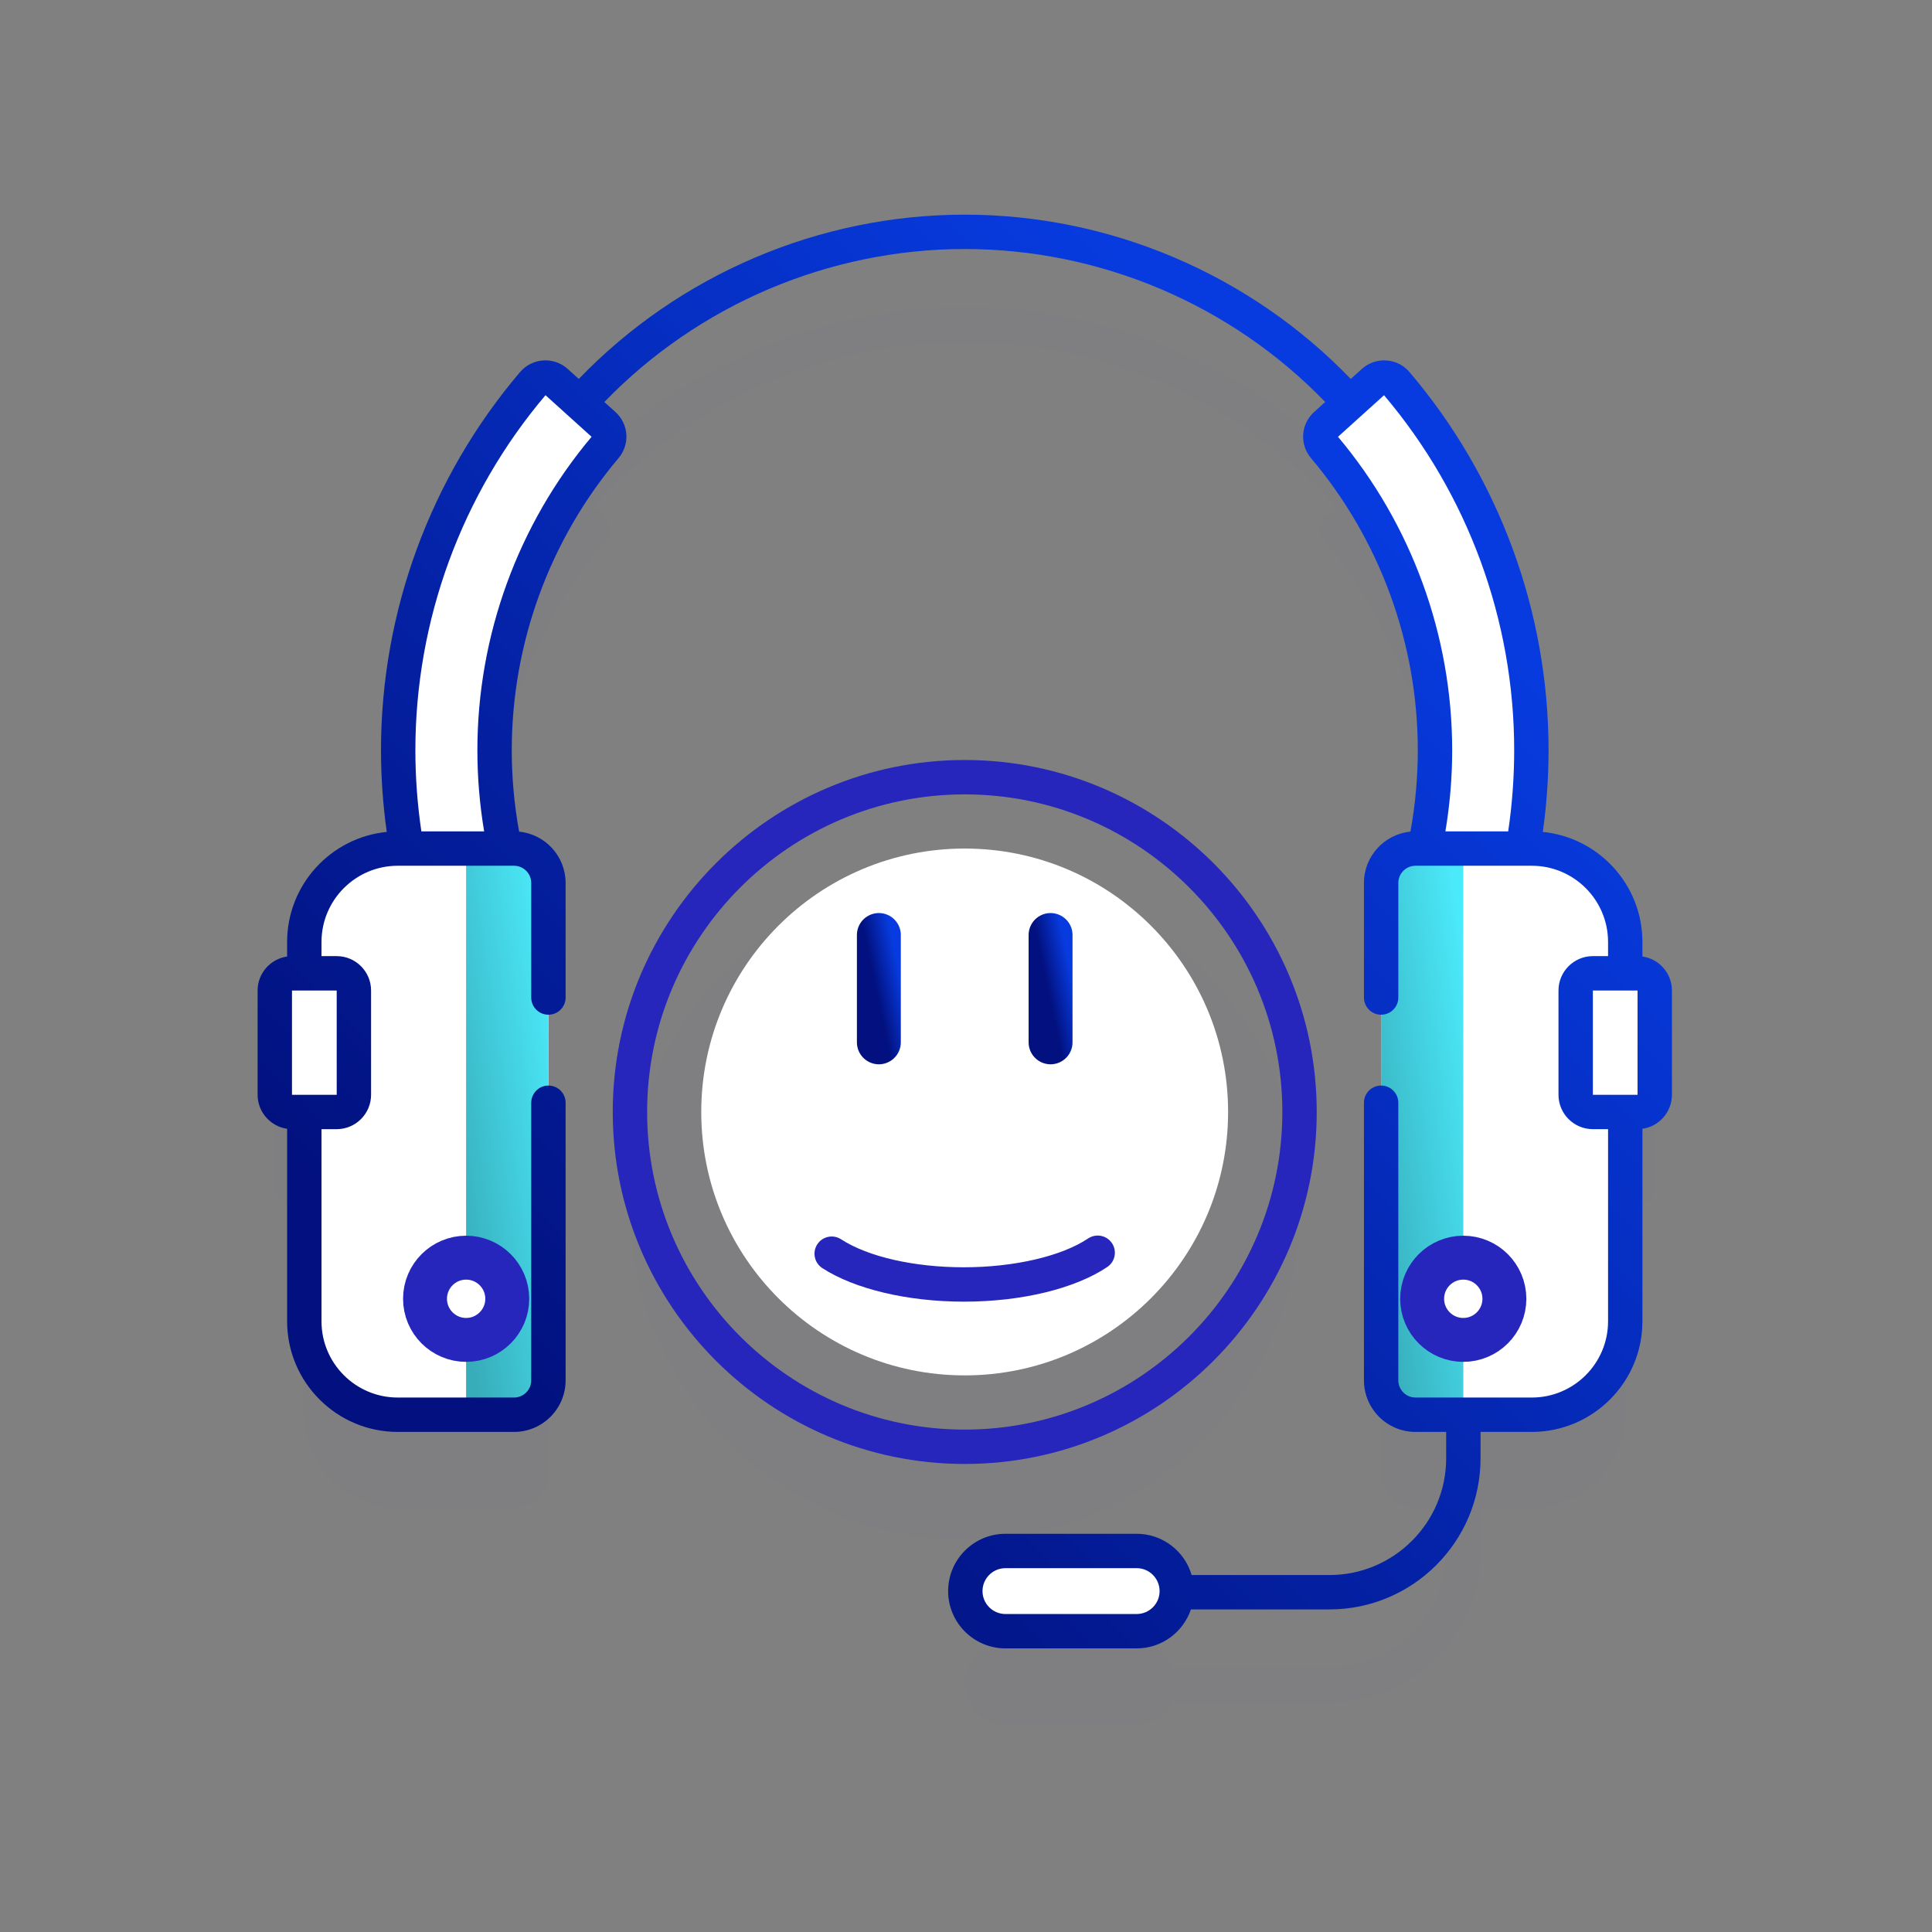
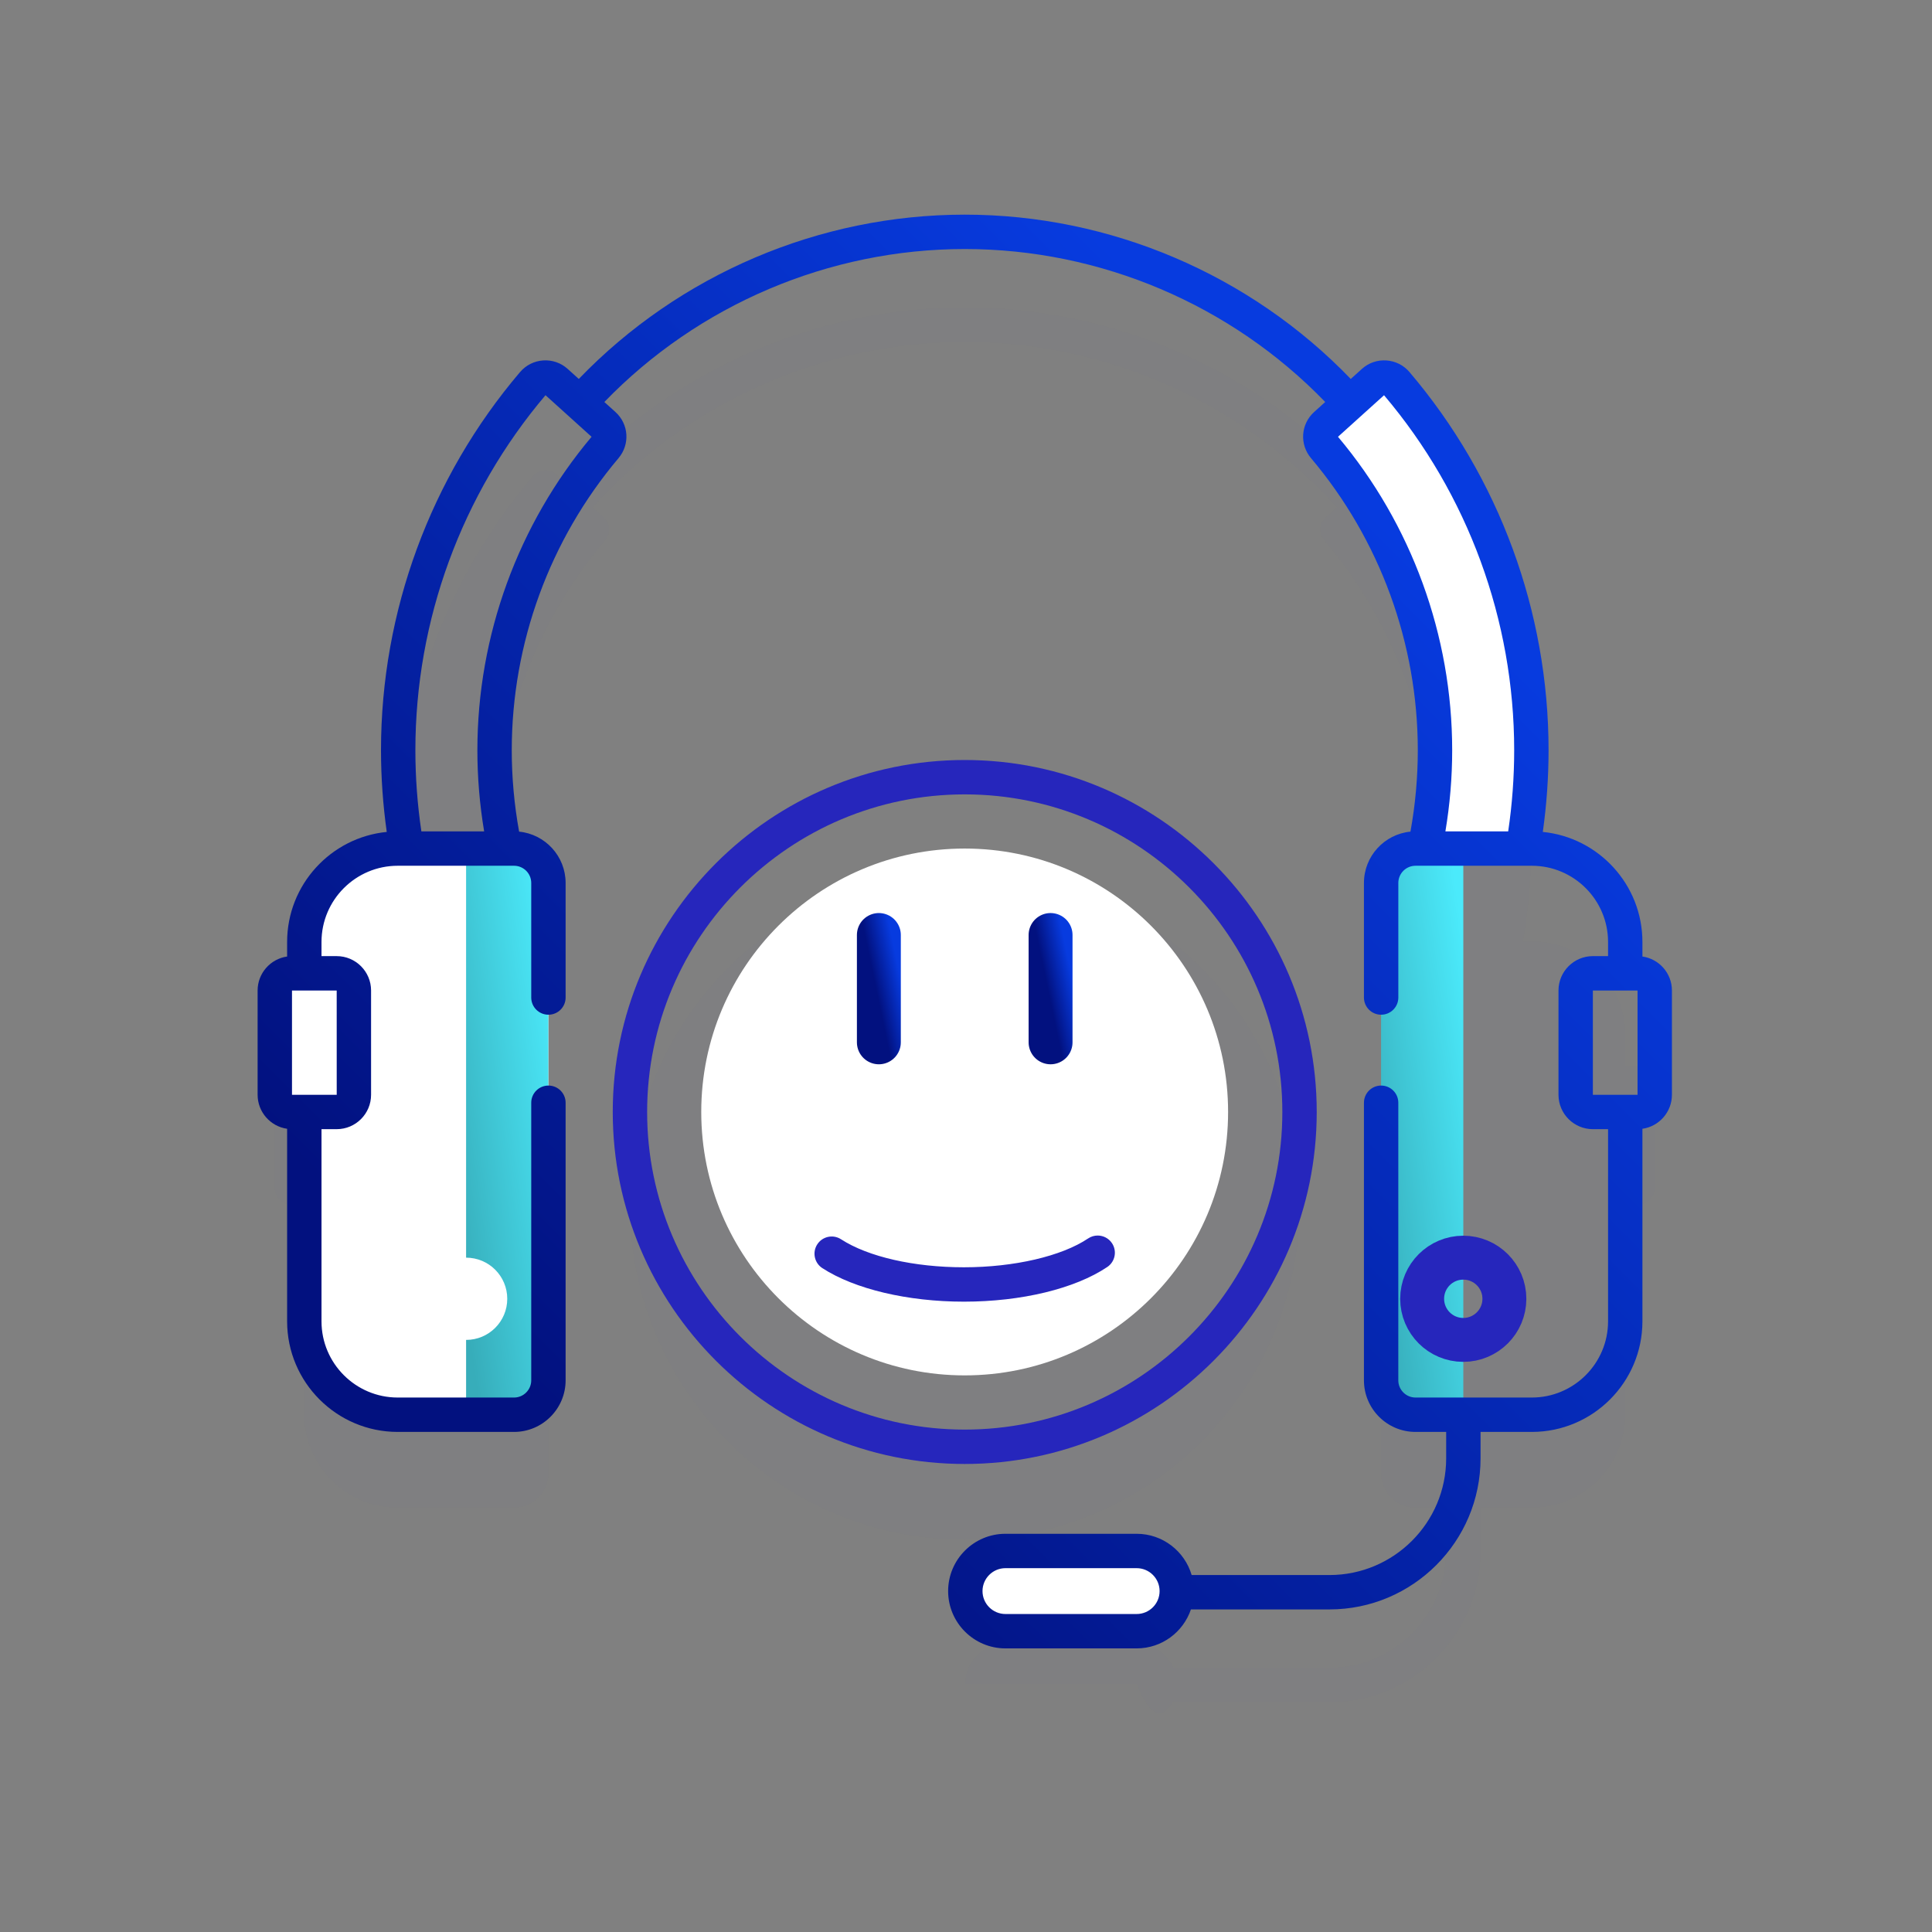
<svg xmlns="http://www.w3.org/2000/svg" width="88" height="88" viewBox="0 0 88 88" fill="none">
  <rect x="0" y="0" width="88" height="88" fill="#808080" stroke="none" />
  <g opacity="0.1">
    <path opacity="0.1" d="M43.941 70.127C52.363 70.127 59.19 63.3 59.19 54.878C59.19 46.456 52.363 39.629 43.941 39.629C35.519 39.629 28.691 46.456 28.691 54.878C28.691 63.3 35.519 70.127 43.941 70.127Z" fill="#2626BC" />
-     <path opacity="0.1" d="M74.587 48.562H74.026V47.134C74.026 44.784 72.121 42.88 69.772 42.88H69.361C69.619 41.406 69.75 39.906 69.75 38.401C69.75 32.254 67.573 26.348 63.603 21.683C63.335 21.369 62.86 21.338 62.553 21.614L62.038 22.079C62.008 22.023 61.973 21.968 61.928 21.919C57.317 16.89 50.761 14.006 43.943 14.006C37.105 14.006 30.537 16.904 25.923 21.956C25.89 21.992 25.863 22.031 25.838 22.071L25.332 21.614C25.026 21.337 24.55 21.369 24.283 21.683C20.313 26.347 18.135 32.254 18.135 38.401C18.135 39.905 18.267 41.406 18.524 42.879H18.114C15.764 42.879 13.86 44.784 13.86 47.133V48.561H13.299C12.866 48.561 12.516 48.912 12.516 49.344V54.094C12.516 54.527 12.866 54.877 13.299 54.877H13.86V64.413C13.86 66.762 15.764 68.667 18.114 68.667H23.412C24.277 68.667 24.978 67.966 24.978 67.101V44.446C24.978 43.581 24.277 42.88 23.412 42.88H22.996C22.685 41.416 22.526 39.911 22.526 38.401C22.526 33.328 24.313 28.452 27.572 24.592C27.827 24.29 27.799 23.841 27.505 23.576L26.979 23.101C27.014 23.074 27.049 23.046 27.079 23.012C31.397 18.284 37.544 15.572 43.943 15.572C50.324 15.572 56.459 18.271 60.774 22.977C60.816 23.023 60.863 23.061 60.913 23.095L60.38 23.576C60.086 23.841 60.058 24.29 60.313 24.592C63.573 28.452 65.36 33.328 65.36 38.401C65.36 39.911 65.2 41.415 64.889 42.879H64.473C63.608 42.879 62.907 43.581 62.907 44.445V67.101C62.907 67.966 63.608 68.667 64.473 68.667H65.869V70.654C65.869 73.585 63.485 75.97 60.554 75.97H53.599C53.549 75.97 53.501 75.975 53.453 75.984C53.175 75.331 52.527 74.874 51.772 74.874H45.794C44.785 74.874 43.967 75.691 43.967 76.701C43.967 77.71 44.785 78.528 45.794 78.528H51.773C52.491 78.528 53.11 78.112 53.409 77.51C53.47 77.525 53.533 77.536 53.599 77.536H60.554C64.348 77.536 67.435 74.449 67.435 70.654V68.667H69.772C72.121 68.667 74.026 66.763 74.026 64.413V54.878H74.587C75.019 54.878 75.37 54.527 75.37 54.095V49.345C75.37 48.912 75.019 48.562 74.587 48.562V48.562Z" fill="#2626BC" />
+     <path opacity="0.1" d="M74.587 48.562H74.026V47.134C74.026 44.784 72.121 42.88 69.772 42.88H69.361C69.619 41.406 69.75 39.906 69.75 38.401C69.75 32.254 67.573 26.348 63.603 21.683C63.335 21.369 62.86 21.338 62.553 21.614L62.038 22.079C62.008 22.023 61.973 21.968 61.928 21.919C57.317 16.89 50.761 14.006 43.943 14.006C37.105 14.006 30.537 16.904 25.923 21.956C25.89 21.992 25.863 22.031 25.838 22.071L25.332 21.614C25.026 21.337 24.55 21.369 24.283 21.683C20.313 26.347 18.135 32.254 18.135 38.401C18.135 39.905 18.267 41.406 18.524 42.879H18.114C15.764 42.879 13.86 44.784 13.86 47.133V48.561H13.299C12.866 48.561 12.516 48.912 12.516 49.344V54.094C12.516 54.527 12.866 54.877 13.299 54.877H13.86V64.413C13.86 66.762 15.764 68.667 18.114 68.667H23.412C24.277 68.667 24.978 67.966 24.978 67.101V44.446C24.978 43.581 24.277 42.88 23.412 42.88H22.996C22.685 41.416 22.526 39.911 22.526 38.401C22.526 33.328 24.313 28.452 27.572 24.592C27.827 24.29 27.799 23.841 27.505 23.576L26.979 23.101C27.014 23.074 27.049 23.046 27.079 23.012C31.397 18.284 37.544 15.572 43.943 15.572C50.324 15.572 56.459 18.271 60.774 22.977C60.816 23.023 60.863 23.061 60.913 23.095L60.38 23.576C60.086 23.841 60.058 24.29 60.313 24.592C63.573 28.452 65.36 33.328 65.36 38.401C65.36 39.911 65.2 41.415 64.889 42.879H64.473C63.608 42.879 62.907 43.581 62.907 44.445V67.101C62.907 67.966 63.608 68.667 64.473 68.667H65.869V70.654C65.869 73.585 63.485 75.97 60.554 75.97H53.599C53.549 75.97 53.501 75.975 53.453 75.984C53.175 75.331 52.527 74.874 51.772 74.874H45.794C44.785 74.874 43.967 75.691 43.967 76.701H51.773C52.491 78.528 53.11 78.112 53.409 77.51C53.47 77.525 53.533 77.536 53.599 77.536H60.554C64.348 77.536 67.435 74.449 67.435 70.654V68.667H69.772C72.121 68.667 74.026 66.763 74.026 64.413V54.878H74.587C75.019 54.878 75.37 54.527 75.37 54.095V49.345C75.37 48.912 75.019 48.562 74.587 48.562V48.562Z" fill="#2626BC" />
  </g>
  <path d="M43.94 62.647C50.566 62.647 55.938 57.275 55.938 50.649C55.938 44.022 50.566 38.65 43.94 38.65C37.313 38.65 31.941 44.022 31.941 50.649C31.941 57.275 37.313 62.647 43.94 62.647Z" fill="white" />
  <path d="M49.998 56.277C50.249 56.277 50.497 56.398 50.648 56.623C50.889 56.982 50.794 57.469 50.435 57.71C48.963 58.699 46.522 59.289 43.906 59.289C41.344 59.289 38.933 58.718 37.457 57.762C37.094 57.527 36.99 57.042 37.225 56.679C37.46 56.316 37.945 56.212 38.308 56.447C39.541 57.246 41.634 57.723 43.906 57.723C46.189 57.723 48.356 57.22 49.562 56.41C49.696 56.32 49.847 56.277 49.998 56.277V56.277Z" fill="#2626BC" />
  <path d="M47.852 42.588V47.477" stroke="url(#paint0_linear_8301_50439)" stroke-width="2" stroke-linecap="round" />
  <path d="M40.031 42.588V47.477" stroke="url(#paint1_linear_8301_50439)" stroke-width="2" stroke-linecap="round" />
  <path d="M23.412 64.438H18.113C15.764 64.438 13.859 62.533 13.859 60.184V42.904C13.859 40.555 15.764 38.65 18.113 38.65H23.412C24.277 38.65 24.978 39.352 24.978 40.216V62.872C24.978 63.737 24.277 64.438 23.412 64.438V64.438Z" fill="white" />
  <path d="M23.41 38.65H21.23V64.438H23.41C24.275 64.438 24.976 63.737 24.976 62.872V40.216C24.976 39.352 24.275 38.65 23.41 38.65Z" fill="url(#paint2_linear_8301_50439)" />
  <path d="M21.232 61.031C22.266 61.031 23.105 60.192 23.105 59.158C23.105 58.124 22.266 57.285 21.232 57.285C20.198 57.285 19.359 58.124 19.359 59.158C19.359 60.192 20.198 61.031 21.232 61.031Z" fill="white" />
-   <path d="M21.232 61.031C22.266 61.031 23.105 60.192 23.105 59.158C23.105 58.124 22.266 57.285 21.232 57.285C20.198 57.285 19.359 58.124 19.359 59.158C19.359 60.192 20.198 61.031 21.232 61.031Z" stroke="#2626BC" stroke-width="2" stroke-miterlimit="10" />
  <path d="M15.334 50.648H13.299C12.866 50.648 12.516 50.297 12.516 49.865V45.115C12.516 44.683 12.866 44.332 13.299 44.332H15.334C15.767 44.332 16.117 44.683 16.117 45.115V49.865C16.117 50.298 15.767 50.648 15.334 50.648V50.648Z" fill="white" />
-   <path d="M64.472 64.438H69.771C72.12 64.438 74.025 62.533 74.025 60.184V42.904C74.025 40.555 72.12 38.65 69.771 38.65H64.472C63.607 38.65 62.906 39.352 62.906 40.216V62.872C62.906 63.737 63.607 64.438 64.472 64.438V64.438Z" fill="white" />
  <path d="M64.472 38.65H66.652V64.438H64.472C63.607 64.438 62.906 63.737 62.906 62.872V40.216C62.906 39.352 63.607 38.65 64.472 38.65Z" fill="url(#paint3_linear_8301_50439)" />
-   <path d="M66.65 61.031C67.684 61.031 68.523 60.192 68.523 59.158C68.523 58.124 67.684 57.285 66.65 57.285C65.616 57.285 64.777 58.124 64.777 59.158C64.777 60.192 65.616 61.031 66.65 61.031Z" fill="white" />
  <path d="M66.65 61.031C67.684 61.031 68.523 60.192 68.523 59.158C68.523 58.124 67.684 57.285 66.65 57.285C65.616 57.285 64.777 58.124 64.777 59.158C64.777 60.192 65.616 61.031 66.65 61.031Z" stroke="#2626BC" stroke-width="2" stroke-miterlimit="10" />
-   <path d="M72.549 50.648H74.584C75.017 50.648 75.367 50.297 75.367 49.865V45.115C75.367 44.683 75.017 44.332 74.584 44.332H72.549C72.116 44.332 71.766 44.683 71.766 45.115V49.865C71.766 50.298 72.116 50.648 72.549 50.648V50.648Z" fill="white" />
  <path d="M64.891 38.651H69.362C69.62 37.178 69.752 35.677 69.752 34.173C69.752 28.026 67.574 22.119 63.604 17.455C63.337 17.141 62.861 17.109 62.555 17.386L60.381 19.348C60.088 19.613 60.059 20.061 60.315 20.364C63.574 24.224 65.361 29.1 65.361 34.173C65.361 35.683 65.202 37.187 64.891 38.651V38.651Z" fill="white" />
-   <path d="M22.998 38.651C22.687 37.187 22.527 35.683 22.527 34.173C22.527 29.1 24.314 24.224 27.574 20.364C27.829 20.061 27.8 19.613 27.507 19.348L25.334 17.386C25.027 17.109 24.552 17.141 24.284 17.455C20.314 22.119 18.137 28.026 18.137 34.173C18.137 35.677 18.268 37.178 18.526 38.651H22.998Z" fill="white" />
  <path d="M45.796 74.299H51.774C52.783 74.299 53.601 73.481 53.601 72.472C53.601 71.463 52.783 70.644 51.774 70.644H45.796C44.787 70.644 43.969 71.462 43.969 72.472C43.969 73.481 44.787 74.299 45.796 74.299Z" fill="white" />
  <path d="M59.975 50.65C59.975 41.809 52.783 34.617 43.942 34.617C35.102 34.617 27.91 41.809 27.91 50.65C27.91 59.49 35.102 66.682 43.942 66.682C52.783 66.682 59.975 59.49 59.975 50.65ZM29.476 50.65C29.476 42.673 35.966 36.183 43.942 36.183C51.919 36.183 58.409 42.673 58.409 50.65C58.409 58.626 51.919 65.116 43.942 65.116C35.966 65.116 29.476 58.626 29.476 50.65V50.65Z" fill="#2626BC" />
  <path d="M74.81 43.568V42.905C74.81 40.296 72.817 38.145 70.273 37.893C70.446 36.66 70.535 35.413 70.535 34.173C70.535 27.864 68.285 21.746 64.201 16.948C63.933 16.633 63.558 16.445 63.146 16.418C62.733 16.39 62.337 16.528 62.031 16.805L61.525 17.261C56.94 12.498 50.566 9.777 43.944 9.777C37.32 9.777 30.95 12.497 26.363 17.26L25.858 16.805C25.552 16.528 25.155 16.39 24.743 16.417C24.331 16.445 23.956 16.633 23.688 16.947C19.604 21.746 17.354 27.864 17.354 34.172C17.354 35.413 17.443 36.66 17.616 37.893C15.072 38.145 13.078 40.296 13.078 42.905V43.568C12.32 43.676 11.734 44.328 11.734 45.116V49.866C11.734 50.654 12.32 51.306 13.078 51.415V60.185C13.078 62.962 15.338 65.222 18.116 65.222H23.414C24.709 65.222 25.763 64.168 25.763 62.873V50.228C25.763 49.796 25.413 49.446 24.98 49.446C24.548 49.446 24.197 49.796 24.197 50.228V62.873C24.197 63.304 23.846 63.656 23.414 63.656H18.116C16.201 63.656 14.644 62.099 14.644 60.185V51.432H15.336C16.2 51.432 16.902 50.73 16.902 49.866V45.116C16.902 44.253 16.2 43.55 15.336 43.55H14.644V42.905C14.644 40.991 16.202 39.434 18.116 39.434H18.524C18.525 39.434 18.526 39.434 18.526 39.434H22.998C22.999 39.434 23 39.434 23.001 39.434H23.414C23.846 39.434 24.197 39.785 24.197 40.217V45.436C24.197 45.869 24.548 46.219 24.98 46.219C25.413 46.219 25.763 45.869 25.763 45.436V40.217C25.763 38.999 24.832 37.996 23.645 37.88C23.423 36.657 23.31 35.413 23.31 34.173C23.31 29.306 25.037 24.582 28.172 20.869C28.703 20.24 28.642 19.317 28.032 18.766L27.527 18.311C31.816 13.875 37.762 11.343 43.944 11.343C50.125 11.343 56.074 13.875 60.362 18.31L59.857 18.766C59.247 19.317 59.185 20.24 59.716 20.869C62.852 24.582 64.579 29.306 64.579 34.173C64.579 35.413 64.466 36.657 64.244 37.88C63.056 37.996 62.126 38.999 62.126 40.217V45.436C62.126 45.869 62.476 46.219 62.909 46.219C63.341 46.219 63.692 45.869 63.692 45.436V40.217C63.692 39.785 64.043 39.434 64.475 39.434H64.888C64.889 39.434 64.89 39.434 64.891 39.434H69.363C69.363 39.434 69.364 39.434 69.364 39.434H69.773C71.687 39.434 73.245 40.991 73.245 42.905V43.55H72.553C71.689 43.55 70.987 44.253 70.987 45.116V49.866C70.987 50.73 71.689 51.432 72.553 51.432H73.245V60.185C73.245 62.099 71.687 63.656 69.773 63.656H66.656C66.655 63.656 66.655 63.656 66.654 63.656C66.653 63.656 66.653 63.656 66.653 63.656H64.475C64.043 63.656 63.691 63.304 63.691 62.873V50.228C63.691 49.796 63.341 49.446 62.908 49.446C62.476 49.446 62.126 49.796 62.126 50.228V62.873C62.126 64.168 63.179 65.222 64.475 65.222H65.871V66.426C65.871 69.357 63.486 71.741 60.556 71.741H54.278C53.961 70.657 52.959 69.862 51.774 69.862H45.796C44.357 69.862 43.186 71.033 43.186 72.472C43.186 73.911 44.357 75.082 45.796 75.082H51.774C52.921 75.082 53.895 74.338 54.245 73.307H60.556C64.35 73.307 67.437 70.22 67.437 66.426V65.222H69.773C72.551 65.222 74.81 62.962 74.81 60.185V51.415C75.569 51.306 76.154 50.654 76.154 49.866V45.116C76.154 44.328 75.569 43.676 74.81 43.568V43.568ZM15.337 49.866H13.3V45.116H15.336L15.337 49.866ZM21.744 34.172C21.744 35.408 21.848 36.647 22.052 37.868H19.193C19.012 36.645 18.92 35.405 18.92 34.172C18.92 28.252 21.024 22.512 24.847 18.001L26.945 19.895C23.591 23.884 21.744 28.953 21.744 34.172V34.172ZM60.944 19.895L63.041 18.002C66.864 22.512 68.969 28.252 68.969 34.173C68.969 35.405 68.877 36.645 68.696 37.868H65.836C66.041 36.648 66.145 35.408 66.145 34.173C66.145 28.953 64.298 23.884 60.944 19.895V19.895ZM51.774 73.516H45.796C45.221 73.516 44.752 73.048 44.752 72.472C44.752 71.897 45.221 71.428 45.796 71.428H51.774C52.35 71.428 52.818 71.897 52.818 72.472C52.818 73.048 52.35 73.516 51.774 73.516ZM72.553 45.116H74.588V49.866H72.553V45.116Z" fill="url(#paint4_linear_8301_50439)" />
  <defs>
    <linearGradient id="paint0_linear_8301_50439" x1="48.354" y1="42.219" x2="47.186" y2="42.462" gradientUnits="userSpaceOnUse">
      <stop stop-color="#073BDF" />
      <stop offset="1" stop-color="#02117F" />
    </linearGradient>
    <linearGradient id="paint1_linear_8301_50439" x1="40.534" y1="42.219" x2="39.365" y2="42.462" gradientUnits="userSpaceOnUse">
      <stop stop-color="#073BDF" />
      <stop offset="1" stop-color="#02117F" />
    </linearGradient>
    <linearGradient id="paint2_linear_8301_50439" x1="23.149" y1="73.507" x2="29.19" y2="72.656" gradientUnits="userSpaceOnUse">
      <stop stop-color="#37ADBA" />
      <stop offset="1" stop-color="#4BEAFB" />
    </linearGradient>
    <linearGradient id="paint3_linear_8301_50439" x1="64.825" y1="73.507" x2="70.866" y2="72.656" gradientUnits="userSpaceOnUse">
      <stop stop-color="#37ADBA" />
      <stop offset="1" stop-color="#4BEAFB" />
    </linearGradient>
    <linearGradient id="paint4_linear_8301_50439" x1="44.107" y1="4.853" x2="4.872" y2="44.103" gradientUnits="userSpaceOnUse">
      <stop stop-color="#073BDF" />
      <stop offset="1" stop-color="#02117F" />
    </linearGradient>
  </defs>
</svg>